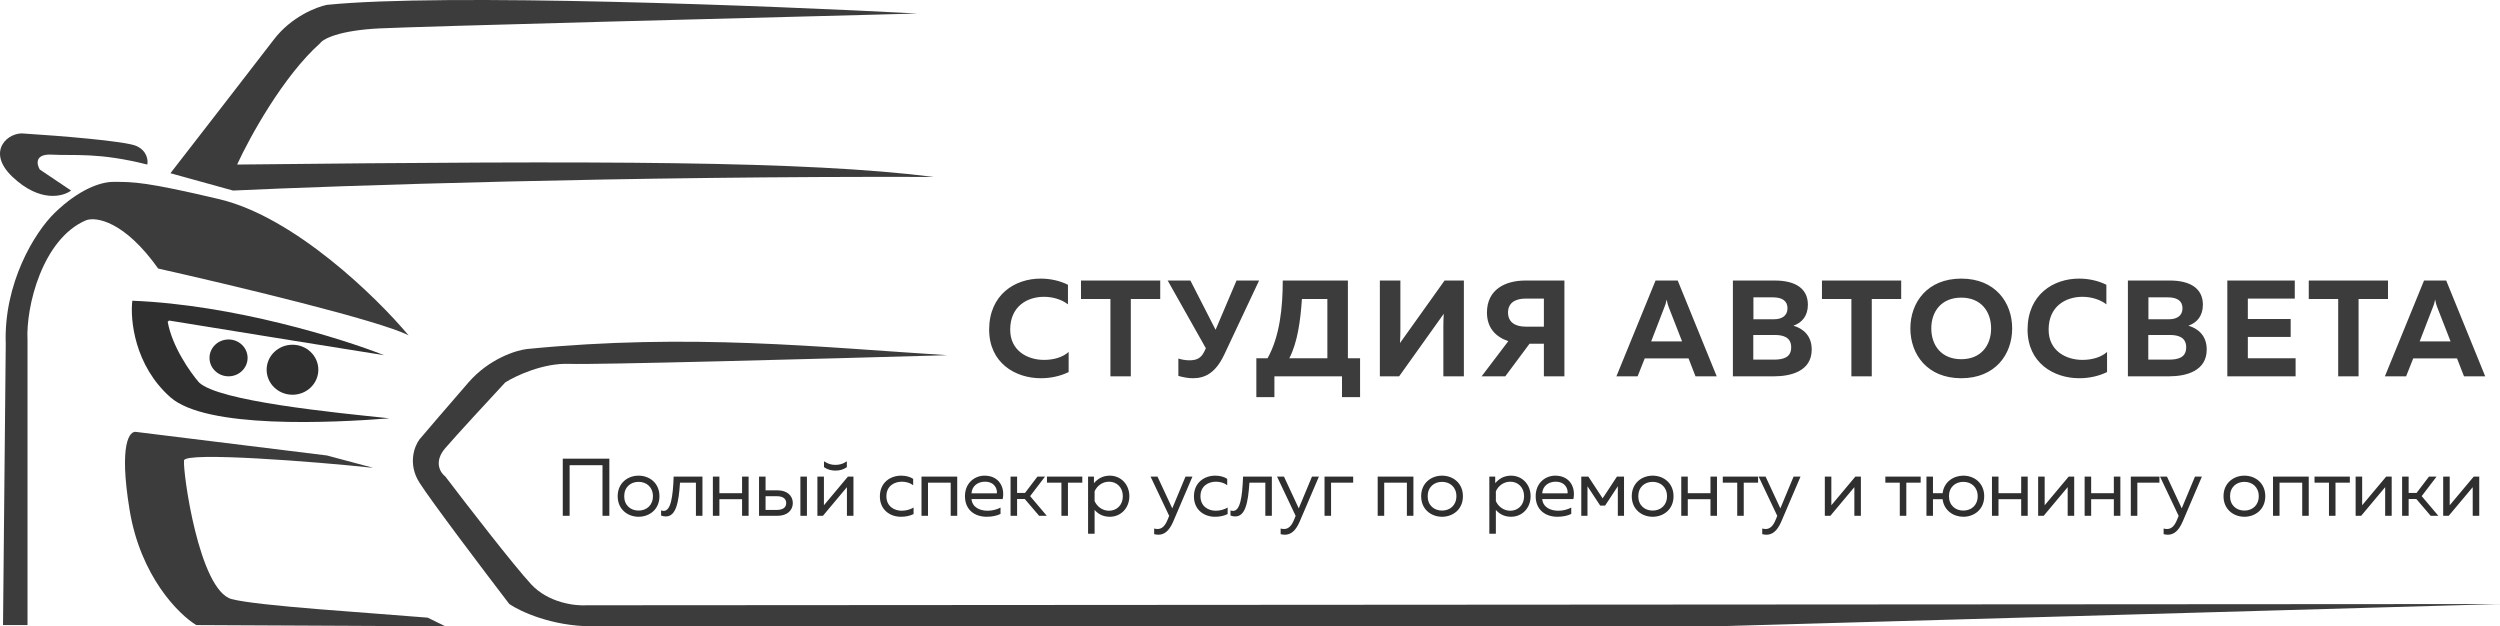
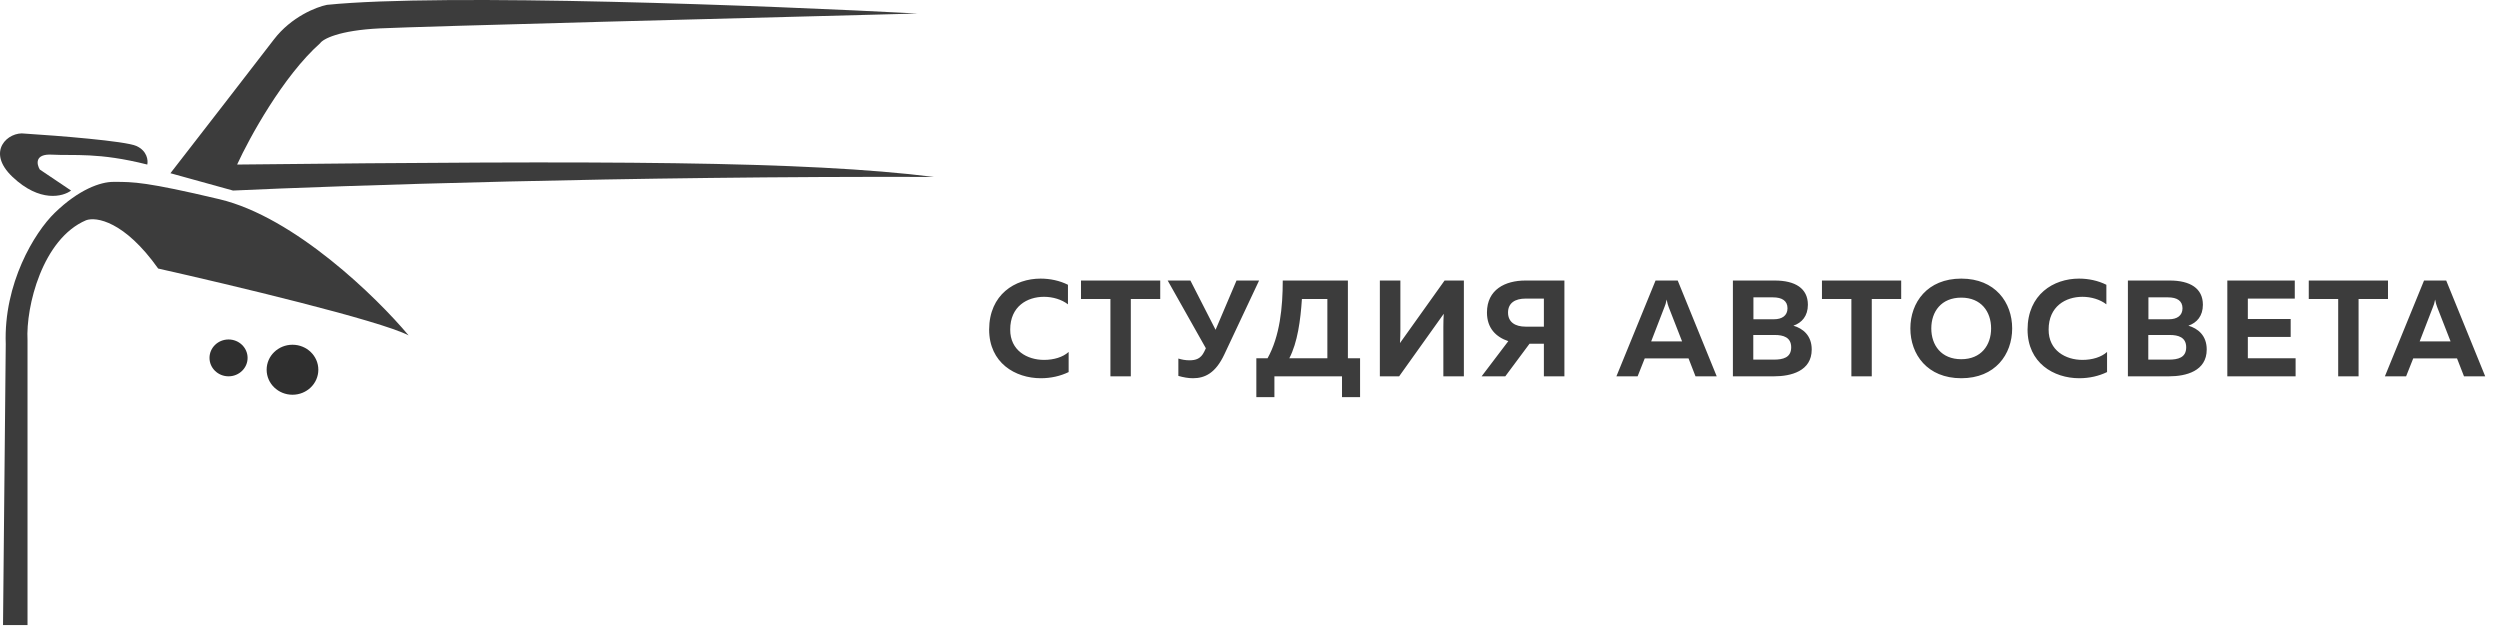
<svg xmlns="http://www.w3.org/2000/svg" width="950" height="238" viewBox="0 0 950 238" fill="none">
  <path d="M155.268 127.449C143.201 113.022 111.929 82.476 83.381 75.702C55.589 69.107 50.539 69.111 43.611 69.115L43.041 69.116C38.214 69.116 30.014 71.938 20.802 80.876C13.044 88.403 1.356 107.785 2.184 130.742L1.149 237.53H10.458V129.331C9.769 116.472 16.147 90.755 32.697 83.699C36.49 82.288 47.282 83.981 60.108 102.046C87.346 108.161 144.511 121.804 155.268 127.449Z" fill="#3C3C3C" />
  <path d="M348.693 5.137C292.493 2.158 168.922 -2.672 124.238 1.844C120.273 2.628 110.688 6.36 104.068 15.016C97.448 23.672 75.106 52.494 64.762 65.823L88.552 72.409C128.72 70.527 238.224 66.858 354.899 67.234C305.767 61.118 229.949 61.024 90.104 62.529C94.758 52.375 107.585 28.939 121.652 16.427C122.686 14.859 128.685 11.535 144.408 10.782C160.13 10.03 287.149 6.705 348.693 5.137Z" fill="#3C3C3C" />
  <path d="M55.97 62.529C56.315 60.961 55.97 57.355 51.833 55.473C47.695 53.591 21.836 51.553 9.424 50.769C3.218 49.828 -5.574 57.449 4.77 67.234C15.113 77.019 23.905 74.761 27.008 72.409L15.113 64.411C13.906 62.373 13.148 58.39 19.768 58.766C28.043 59.236 37.352 57.825 55.97 62.529Z" fill="#3C3C3C" />
-   <path d="M124.238 173.081L51.833 164.142C49.247 163.515 45.109 168.565 49.247 193.78C53.384 218.995 67.865 233.453 74.589 237.53L169.232 238L162.509 234.707C140.27 232.825 97.965 230.285 88.035 227.651C75.623 224.358 69.417 179.196 69.934 174.962C70.348 171.575 120.1 175.433 141.822 177.785L124.238 173.081Z" fill="#3C3C3C" />
-   <path d="M360 134.976C312.075 131.996 262.324 126.508 200.263 132.624C196.126 133.094 185.885 136.293 178.024 145.325C170.163 154.358 162.337 163.515 159.406 166.965C157.51 169.474 154.855 176.28 159.406 183.43C163.957 190.581 184.058 217.144 193.54 229.532C197.677 232.355 209.779 238 225.088 238H652L950 229.532L223.019 230.003C218.709 230.316 208.434 229.156 201.815 222.005C195.195 214.855 177.335 191.741 169.232 181.078C167.336 179.667 164.681 175.527 169.232 170.258C173.783 164.989 186.299 151.441 191.988 145.325C195.953 142.816 206.366 137.892 216.295 138.269C226.225 138.645 310.523 136.387 360 134.976Z" fill="#3C3C3C" />
-   <path d="M145.959 134.976C130.099 128.703 88.759 115.782 50.281 114.277C49.419 121.49 51.109 138.927 64.762 150.97C78.416 163.013 125.962 160.693 148.028 158.968C126.996 156.772 83.07 152.476 75.623 145.325C72.347 141.562 65.383 131.683 63.728 122.274L64.245 121.804C88.38 125.724 138.512 133.847 145.959 134.976Z" fill="#2F2F2F" />
  <ellipse cx="86.849" cy="136" rx="7.237" ry="7" fill="#2F2F2F" />
  <ellipse cx="111.146" cy="140.5" rx="9.822" ry="9.5" fill="#2F2F2F" />
  <path d="M375.872 125.216C375.872 137.904 385.804 143.728 395.528 143.728C399.376 143.728 402.964 142.896 406.084 141.388V133.744C403.9 135.72 400.468 136.76 396.724 136.76C390.38 136.76 383.828 133.224 383.88 125.216C383.88 116.428 390.328 112.788 396.724 112.788C400.104 112.788 403.484 113.828 405.824 115.648V108.212C402.704 106.652 399.064 105.872 395.424 105.872C385.7 105.872 375.924 111.904 375.872 125.216ZM410.779 106.6V113.62H421.959V143H429.707V113.62H440.887V106.6H410.779ZM465.248 134.68L478.456 106.6H469.876L461.92 125.32L452.352 106.6H443.72L458.228 132.34L457.604 133.64C456.304 136.344 454.38 136.916 451.988 136.916C450.532 136.916 449.024 136.656 447.776 136.24V142.844C449.596 143.364 451.52 143.728 453.288 143.728C457.916 143.728 461.92 141.752 465.248 134.68ZM484.274 150.904V143H509.962V150.904H516.826V136.136H512.198V106.6H487.446C487.446 116.74 486.354 127.764 481.674 136.136H477.41V150.904H484.274ZM494.726 113.62H504.398V136.136H489.942C493.062 130.156 494.206 121.68 494.726 113.62ZM556.273 143V106.6H548.941L531.989 130.364C532.093 128.856 532.145 127.036 532.145 125.372V106.6H524.345V143H531.677L548.629 119.236C548.525 120.744 548.473 122.564 548.473 124.228V143H556.273ZM572.012 143L581.216 130.624H586.676V143H594.476V106.6H579.656C571.96 106.6 565.044 110.032 565.044 118.768C565.044 124.696 568.476 128.076 573.156 129.636L563.016 143H572.012ZM573.052 118.768C573.052 115.128 575.756 113.464 579.708 113.464H586.676V124.124H579.708C575.756 124.124 573.052 122.408 573.052 118.768ZM622.296 143L625 136.188H641.64L644.292 143H652.352L637.532 106.6H629.108L614.236 143H622.296ZM632.488 116.688C632.8 115.96 633.06 115.232 633.32 113.828C633.58 115.232 633.84 115.96 634.1 116.688L639.196 129.74H627.444L632.488 116.688ZM658.501 106.6V143H674.153C680.497 143 688.453 141.076 688.453 132.808C688.453 127.452 685.073 124.8 681.485 123.76C684.709 122.668 686.997 120.068 686.997 115.804C686.997 109.564 682.161 106.6 674.413 106.6H658.501ZM680.653 131.976C680.653 135.928 677.533 136.656 674.049 136.656H666.249V127.296H674.465C677.585 127.296 680.653 128.128 680.653 131.976ZM679.249 117.156C679.249 119.964 677.117 121.316 674.153 121.316H666.301V112.996H673.737C677.169 112.996 679.249 114.296 679.249 117.156ZM692.345 106.6V113.62H703.525V143H711.273V113.62H722.453V106.6H692.345ZM725.938 124.8C725.938 134.68 732.386 143.728 745.282 143.728C758.178 143.728 764.626 134.68 764.626 124.8C764.626 114.92 758.178 105.872 745.282 105.872C732.386 105.872 725.938 114.92 725.938 124.8ZM756.618 124.8C756.618 131.196 752.822 136.5 745.282 136.5C737.69 136.5 733.894 131.196 733.894 124.8C733.894 118.404 737.69 113.1 745.282 113.1C752.822 113.1 756.618 118.404 756.618 124.8ZM770.471 125.216C770.471 137.904 780.403 143.728 790.127 143.728C793.975 143.728 797.563 142.896 800.683 141.388V133.744C798.499 135.72 795.067 136.76 791.323 136.76C784.979 136.76 778.427 133.224 778.479 125.216C778.479 116.428 784.927 112.788 791.323 112.788C794.703 112.788 798.083 113.828 800.423 115.648V108.212C797.303 106.652 793.663 105.872 790.023 105.872C780.299 105.872 770.523 111.904 770.471 125.216ZM808.602 106.6V143H824.254C830.598 143 838.554 141.076 838.554 132.808C838.554 127.452 835.174 124.8 831.586 123.76C834.81 122.668 837.098 120.068 837.098 115.804C837.098 109.564 832.262 106.6 824.514 106.6H808.602ZM830.754 131.976C830.754 135.928 827.634 136.656 824.15 136.656H816.35V127.296H824.566C827.686 127.296 830.754 128.128 830.754 131.976ZM829.35 117.156C829.35 119.964 827.218 121.316 824.254 121.316H816.402V112.996H823.838C827.27 112.996 829.35 114.296 829.35 117.156ZM846.381 106.6V143H872.329V136.136H854.181V128.024H870.457V121.212H854.181V113.464H872.017V106.6H846.381ZM877.331 106.6V113.62H888.511V143H896.259V113.62H907.439V106.6H877.331ZM914.322 143L917.026 136.188H933.666L936.318 143H944.378L929.558 106.6H921.134L906.262 143H914.322ZM924.514 116.688C924.826 115.96 925.086 115.232 925.346 113.828C925.606 115.232 925.866 115.96 926.126 116.688L931.222 129.74H919.47L924.514 116.688Z" fill="#3C3C3C" />
-   <path d="M216.456 196V176.78H228.949V196H231.553V174.3H213.852V196H216.456ZM234.719 188.56C234.719 193.644 238.625 196.372 242.655 196.372C246.716 196.372 250.591 193.644 250.591 188.56C250.591 183.476 246.716 180.748 242.655 180.748C238.625 180.748 234.719 183.476 234.719 188.56ZM248.111 188.56C248.111 192.001 245.693 194.016 242.655 194.016C239.617 194.016 237.199 192.001 237.199 188.56C237.199 185.119 239.617 183.104 242.655 183.104C245.693 183.104 248.111 185.119 248.111 188.56ZM258.405 183.414H264.45V196H266.93V181.12H255.987C255.708 189.118 254.84 194.14 252.205 194.14C251.895 194.14 251.554 194.078 251.213 193.954V195.907C251.864 196.155 252.453 196.248 253.011 196.248C256.855 196.248 257.909 191.04 258.405 183.414ZM273.371 196V189.707H281.989V196H284.469V181.12H281.989V187.413H273.371V181.12H270.891V196H273.371ZM295.503 196C299.13 196 301.269 193.923 301.269 191.164C301.269 188.405 299.13 186.328 295.503 186.328H290.915V181.12H288.435V196H295.503ZM290.915 188.56H295.193C297.363 188.56 298.758 189.397 298.758 191.164C298.758 192.931 297.363 193.768 295.193 193.768H290.915V188.56ZM306.632 196V181.12H304.152V196H306.632ZM321.802 177.524V175.292C320.252 176.315 318.981 176.656 317.462 176.656C315.943 176.656 314.672 176.315 313.122 175.292V177.524C314.517 178.516 315.974 178.826 317.462 178.826C318.95 178.826 320.407 178.516 321.802 177.524ZM312.719 196L321.833 185.119V196H324.313V181.12H322.205L313.091 192.001V181.12H310.611V196H312.719ZM334.353 188.622C334.353 193.923 338.414 196.372 342.32 196.372C344.18 196.372 345.761 196.031 347.156 195.349V192.869C345.916 193.613 344.273 194.078 342.661 194.078C339.747 194.078 336.833 192.373 336.833 188.56C336.833 184.654 339.84 183.042 342.723 183.042C344.304 183.042 345.885 183.507 347.001 184.375V181.957C345.73 181.12 344.087 180.748 342.413 180.748C338.538 180.748 334.353 183.197 334.353 188.622ZM352.645 196V183.414H361.263V196H363.743V181.12H350.165V196H352.645ZM366.686 188.56C366.686 193.861 370.53 196.372 374.932 196.372C376.885 196.372 378.838 196 380.202 195.287V192.869C378.931 193.582 377.133 194.078 375.304 194.078C372.297 194.078 369.476 192.776 369.166 189.645H381.008C381.938 185.429 379.83 180.748 374.095 180.748C370.561 180.748 366.686 183.352 366.686 188.56ZM378.807 187.475H369.166C369.352 184.561 371.708 183.042 374.25 183.042C378.032 183.042 379.024 185.894 378.807 187.475ZM386.492 196V189.614H389.406L394.862 196H397.776L391.452 188.529L397.094 181.12H394.211L389.499 187.32H386.492V181.12H384.012V196H386.492ZM405.819 196V183.414H411.275V181.12H397.852V183.414H403.339V196H405.819ZM415.701 183.6V181.12H413.469V202.82H415.949V193.768C417.034 195.039 418.863 196.372 421.715 196.372C425.962 196.372 429.155 193.024 429.155 188.56C429.155 184.096 425.962 180.748 421.715 180.748C418.863 180.748 417.034 182.081 415.701 183.6ZM426.675 188.56C426.675 191.97 424.319 194.078 421.436 194.078C418.77 194.078 416.786 192.342 415.949 190.42V186.7C416.786 184.778 418.77 183.042 421.436 183.042C424.319 183.042 426.675 185.15 426.675 188.56ZM445.465 193.179L439.854 181.12H437.219L444.287 196.031L443.729 197.395C442.768 199.813 441.559 201.022 439.885 201.022C439.451 201.022 439.017 200.96 438.583 200.836V202.975C439.141 203.13 439.668 203.192 440.195 203.192C442.365 203.192 444.256 201.828 445.806 198.232L453.122 181.12H450.487L445.465 193.179ZM453.696 188.622C453.696 193.923 457.757 196.372 461.663 196.372C463.523 196.372 465.104 196.031 466.499 195.349V192.869C465.259 193.613 463.616 194.078 462.004 194.078C459.09 194.078 456.176 192.373 456.176 188.56C456.176 184.654 459.183 183.042 462.066 183.042C463.647 183.042 465.228 183.507 466.344 184.375V181.957C465.073 181.12 463.43 180.748 461.756 180.748C457.881 180.748 453.696 183.197 453.696 188.622ZM474.778 183.414H480.823V196H483.303V181.12H472.36C472.081 189.118 471.213 194.14 468.578 194.14C468.268 194.14 467.927 194.078 467.586 193.954V195.907C468.237 196.155 468.826 196.248 469.384 196.248C473.228 196.248 474.282 191.04 474.778 183.414ZM493.526 193.179L487.915 181.12H485.28L492.348 196.031L491.79 197.395C490.829 199.813 489.62 201.022 487.946 201.022C487.512 201.022 487.078 200.96 486.644 200.836V202.975C487.202 203.13 487.729 203.192 488.256 203.192C490.426 203.192 492.317 201.828 493.867 198.232L501.183 181.12H498.548L493.526 193.179ZM505.804 196V183.414H514.205V181.12H503.324V196H505.804ZM525.998 196V183.414H534.616V196H537.096V181.12H523.518V196H525.998ZM540.039 188.56C540.039 193.644 543.945 196.372 547.975 196.372C552.036 196.372 555.911 193.644 555.911 188.56C555.911 183.476 552.036 180.748 547.975 180.748C543.945 180.748 540.039 183.476 540.039 188.56ZM553.431 188.56C553.431 192.001 551.013 194.016 547.975 194.016C544.937 194.016 542.519 192.001 542.519 188.56C542.519 185.119 544.937 183.104 547.975 183.104C551.013 183.104 553.431 185.119 553.431 188.56ZM568.18 183.6V181.12H565.948V202.82H568.428V193.768C569.513 195.039 571.342 196.372 574.194 196.372C578.441 196.372 581.634 193.024 581.634 188.56C581.634 184.096 578.441 180.748 574.194 180.748C571.342 180.748 569.513 182.081 568.18 183.6ZM579.154 188.56C579.154 191.97 576.798 194.078 573.915 194.078C571.249 194.078 569.265 192.342 568.428 190.42V186.7C569.265 184.778 571.249 183.042 573.915 183.042C576.798 183.042 579.154 185.15 579.154 188.56ZM583.559 188.56C583.559 193.861 587.403 196.372 591.805 196.372C593.758 196.372 595.711 196 597.075 195.287V192.869C595.804 193.582 594.006 194.078 592.177 194.078C589.17 194.078 586.349 192.776 586.039 189.645H597.881C598.811 185.429 596.703 180.748 590.968 180.748C587.434 180.748 583.559 183.352 583.559 188.56ZM595.68 187.475H586.039C586.225 184.561 588.581 183.042 591.123 183.042C594.905 183.042 595.897 185.894 595.68 187.475ZM603.241 196V184.778L608.077 192.125H609.937L614.773 184.778V196H617.129V181.12H614.432L609.007 189.366L603.582 181.12H600.885V196H603.241ZM620.07 188.56C620.07 193.644 623.976 196.372 628.006 196.372C632.067 196.372 635.942 193.644 635.942 188.56C635.942 183.476 632.067 180.748 628.006 180.748C623.976 180.748 620.07 183.476 620.07 188.56ZM633.462 188.56C633.462 192.001 631.044 194.016 628.006 194.016C624.968 194.016 622.55 192.001 622.55 188.56C622.55 185.119 624.968 183.104 628.006 183.104C631.044 183.104 633.462 185.119 633.462 188.56ZM641.359 196V189.707H649.977V196H652.457V181.12H649.977V187.413H641.359V181.12H638.879V196H641.359ZM662.623 196V183.414H668.079V181.12H654.656V183.414H660.143V196H662.623ZM676.536 193.179L670.925 181.12H668.29L675.358 196.031L674.8 197.395C673.839 199.813 672.63 201.022 670.956 201.022C670.522 201.022 670.088 200.96 669.654 200.836V202.975C670.212 203.13 670.739 203.192 671.266 203.192C673.436 203.192 675.327 201.828 676.877 198.232L684.193 181.12H681.558L676.536 193.179ZM695.542 196L704.656 185.119V196H707.136V181.12H705.028L695.914 192.001V181.12H693.434V196H695.542ZM724.399 196V183.414H729.855V181.12H716.432V183.414H721.919V196H724.399ZM753.998 188.56C753.998 183.476 750.123 180.748 746.062 180.748C742.342 180.748 738.715 183.104 738.188 187.413H734.53V181.12H732.05V196H734.53V189.707H738.188C738.715 194.016 742.342 196.372 746.062 196.372C750.123 196.372 753.998 193.644 753.998 188.56ZM740.606 188.56C740.606 185.119 743.024 183.104 746.062 183.104C749.1 183.104 751.518 185.119 751.518 188.56C751.518 192.001 749.1 194.016 746.062 194.016C743.024 194.016 740.606 192.001 740.606 188.56ZM759.43 196V189.707H768.048V196H770.528V181.12H768.048V187.413H759.43V181.12H756.95V196H759.43ZM776.603 196L785.717 185.119V196H788.197V181.12H786.089L776.975 192.001V181.12H774.495V196H776.603ZM794.64 196V189.707H803.258V196H805.738V181.12H803.258V187.413H794.64V181.12H792.16V196H794.64ZM812.184 196V183.414H820.585V181.12H809.704V196H812.184ZM829.06 193.179L823.449 181.12H820.814L827.882 196.031L827.324 197.395C826.363 199.813 825.154 201.022 823.48 201.022C823.046 201.022 822.612 200.96 822.178 200.836V202.975C822.736 203.13 823.263 203.192 823.79 203.192C825.96 203.192 827.851 201.828 829.401 198.232L836.717 181.12H834.082L829.06 193.179ZM844.935 188.56C844.935 193.644 848.841 196.372 852.871 196.372C856.932 196.372 860.807 193.644 860.807 188.56C860.807 183.476 856.932 180.748 852.871 180.748C848.841 180.748 844.935 183.476 844.935 188.56ZM858.327 188.56C858.327 192.001 855.909 194.016 852.871 194.016C849.833 194.016 847.415 192.001 847.415 188.56C847.415 185.119 849.833 183.104 852.871 183.104C855.909 183.104 858.327 185.119 858.327 188.56ZM866.224 196V183.414H874.842V196H877.322V181.12H863.744V196H866.224ZM887.488 196V183.414H892.944V181.12H879.521V183.414H885.008V196H887.488ZM897.247 196L906.361 185.119V196H908.841V181.12H906.733L897.619 192.001V181.12H895.139V196H897.247ZM915.284 196V189.614H918.198L923.654 196H926.568L920.244 188.529L925.886 181.12H923.003L918.291 187.32H915.284V181.12H912.804V196H915.284ZM930.519 196L939.633 185.119V196H942.113V181.12H940.005L930.891 192.001V181.12H928.411V196H930.519Z" fill="#2F2F2F" />
</svg>